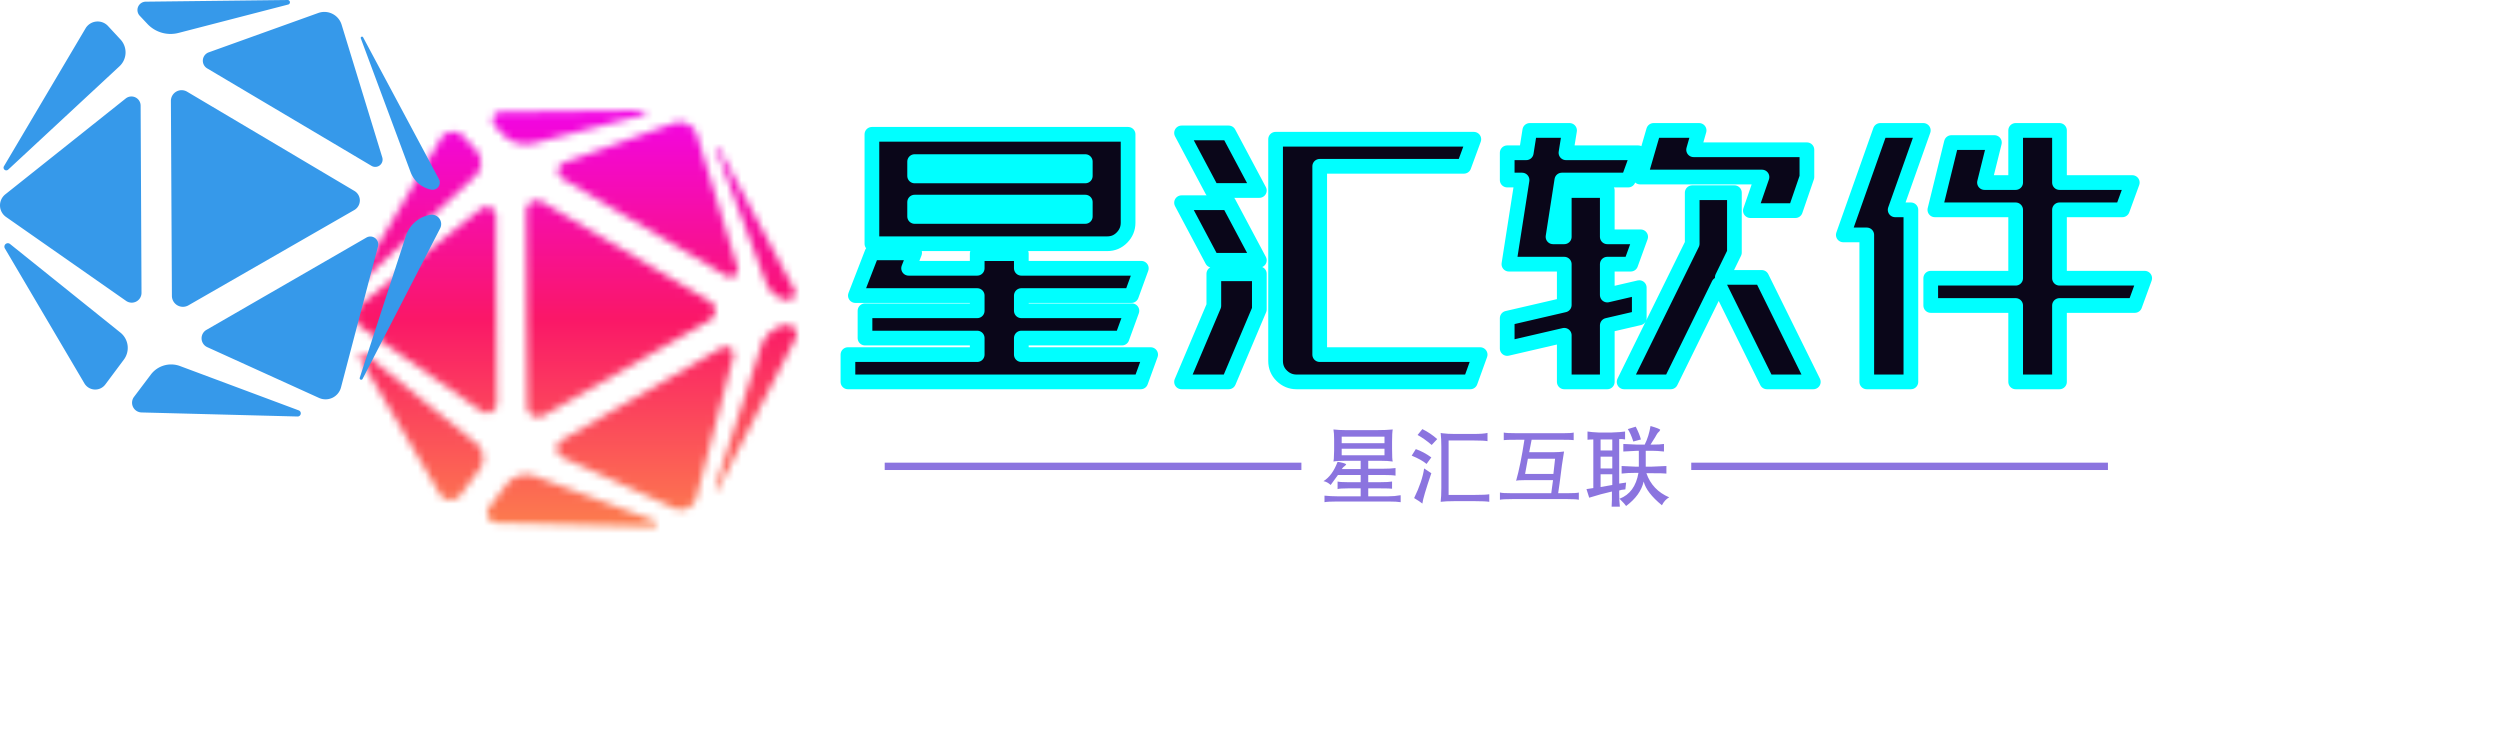
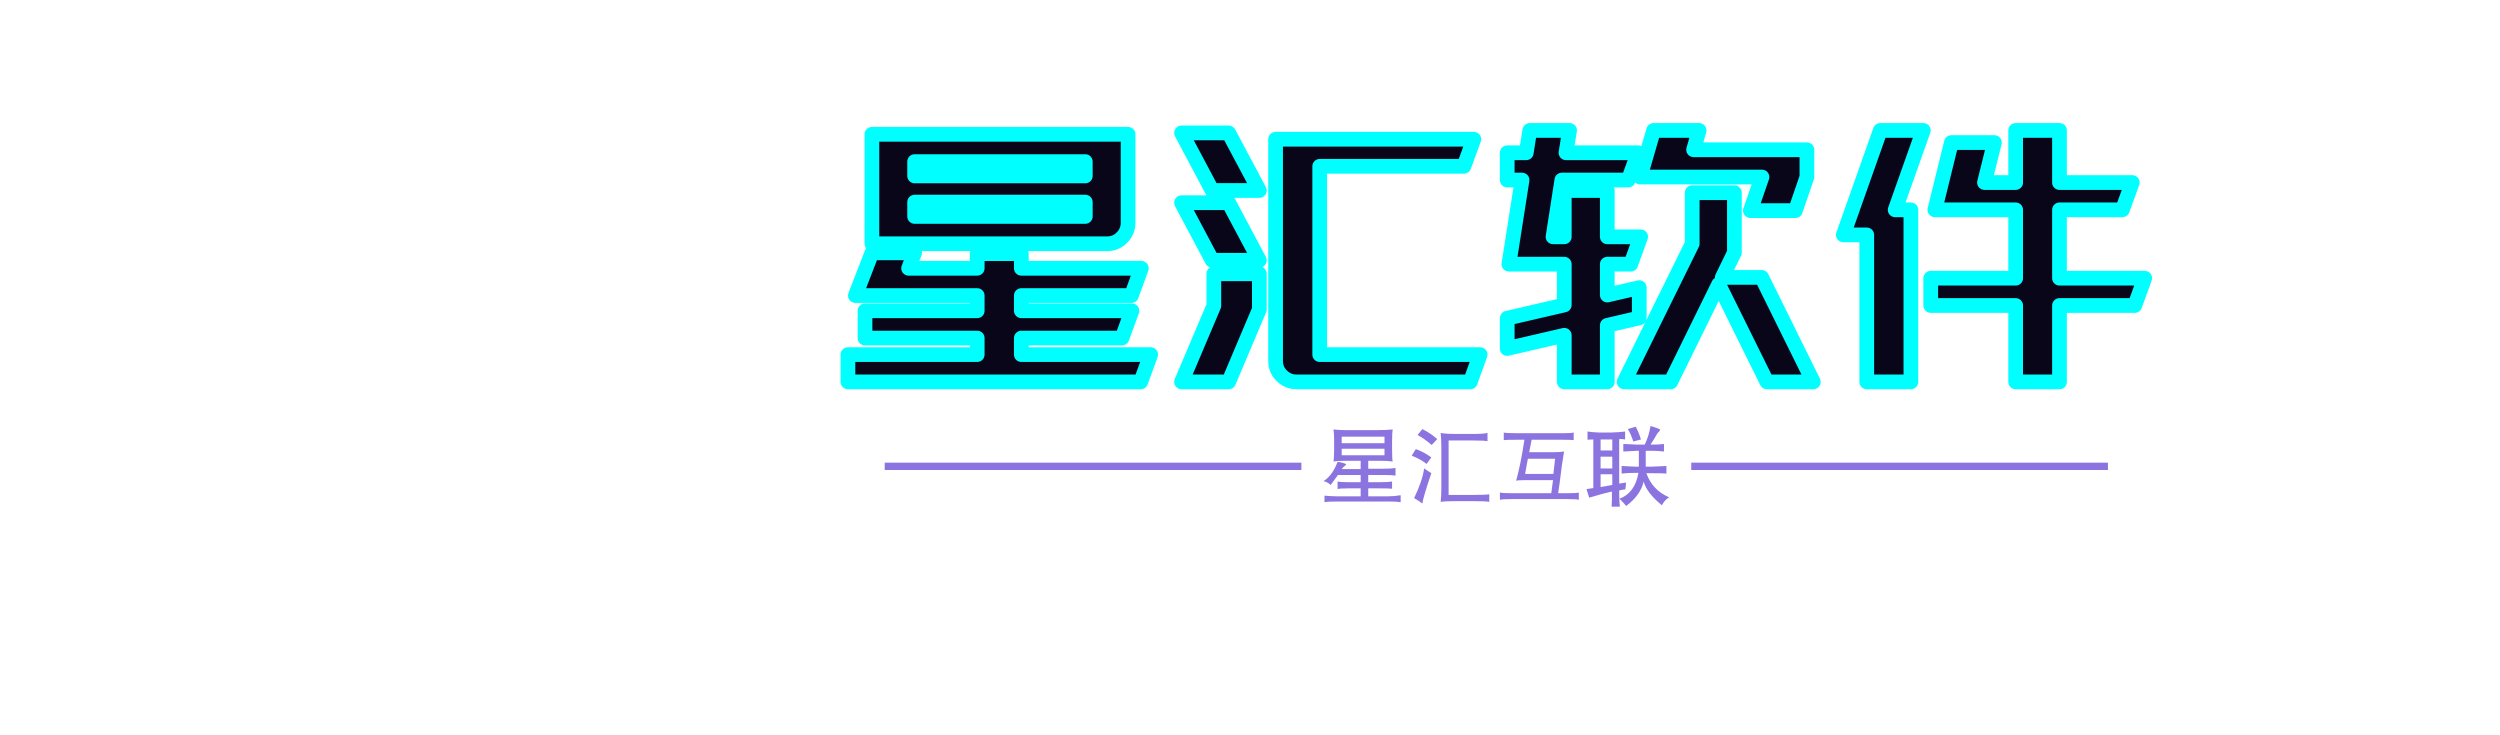
<svg xmlns="http://www.w3.org/2000/svg" data-v-0dd9719b="" version="1.0" width="100%" height="100%" viewBox="0 0 340 100" preserveAspectRatio="xMidYMid meet" color-interpolation-filters="sRGB" style="margin: auto;">
-   <rect data-v-0dd9719b="" x="0" y="0" width="100%" height="100%" fill="#ffffff" fill-opacity="0" class="background" />
  <g data-v-0dd9719b="" fill="#0a0619" class="icon-text-wrapper icon-svg-group iconsvg" transform="translate(48.32,15)">
    <g class="iconsvg-imagesvg" transform="translate(0,0)" mask="url(#e48bb298-6fb2-40c9-9e97-b425d67308d8)">
      <g>
        <rect fill="#0a0619" fill-opacity="0" stroke-width="2" x="0" y="0" width="60" height="56.645" class="image-rect" />
        <svg x="0" y="0" width="60" height="56.645" filtersec="colorsb6376018611" class="image-svg-svg primary" style="overflow: visible;">
          <svg viewBox="-0.004 -0.004 264.355 249.574">
            <g>
              <g fill="#3699ea">
-                 <path d="M88.26 14.26a19 19 0 0 0 18.69 5.47l65.67-17a1.38 1.38 0 0 0-.37-2.73L87.36 1a5 5 0 0 0-3.63 8.44zM204.69 14.78a10.81 10.81 0 0 0-14-7l-65.62 23.58a5.34 5.34 0 0 0-.92 9.62l98.48 58.41a4.39 4.39 0 0 0 6.43-5.06zM103 177.28a6.6 6.6 0 0 0 9.88 5.69l99.32-57.07.09-.05a6.62 6.62 0 0 0 .08-11.44L112.1 54.94a6.42 6.42 0 0 0-9.7 5.55zM263.73 136.83a5.62 5.62 0 0 0-5.94-8.11 18.67 18.67 0 0 0-14.57 12.6l-27.67 85.05a.92.92 0 0 0 1.69.7zM258.31 113.62a4.34 4.34 0 0 0 4.7-6.3L217.6 22.4a.76.76 0 0 0-1.39.63L246 103.09a16.74 16.74 0 0 0 12.31 10.53zM75.55 180.29a5.87 5.87 0 0 0 9.24-4.84l-.53-112.18A5.5 5.5 0 0 0 75.34 59L3.2 116.43A8.46 8.46 0 0 0 3.62 130zM2.32 99.68a1.64 1.64 0 0 0 2.53 2l66.77-62a11.35 11.35 0 0 0 .6-16l-7.49-8.08A8.45 8.45 0 0 0 51.25 17zM107.85 219.33a15.23 15.23 0 0 0-17.45 5.08l-10.09 13.38a5.83 5.83 0 0 0 4.51 9.35l93.49 2.43a1.9 1.9 0 0 0 .71-3.67zM226.49 147.65a4.73 4.73 0 0 0-6.94-5.3l-95.85 55.31a5.83 5.83 0 0 0 .5 10.36l66.92 30.4a9.55 9.55 0 0 0 13.2-6.28zM74.21 215.48a11.75 11.75 0 0 0-2.06-16.19L6 146.19a2.07 2.07 0 0 0-3.08 2.67l47.64 80.84a7.54 7.54 0 0 0 12.54.68z" />
-               </g>
+                 </g>
            </g>
          </svg>
        </svg>
      </g>
      <rect v-gra="id" width="72" height="68.645" transform="translate(-6, -6)" style="pointer-events:none;" fill="url(#X35NvuqNVXiAkCDh9iUWx)" />
    </g>
    <g transform="translate(67,2.737)">
      <g fill-rule="" class="iconsvg-namesvg tp-name" transform="translate(0,0)">
        <g transform="scale(1)">
          <g>
            <g filter="url(#text-effect-stroke-shadow-XOmDRDQzEDjn-dblnbGRZ)" stroke="#00ffff" stroke-width="2" stroke-linecap="round" stroke-linejoin="round" paint-order="stroke" data-gra-ignore-stroke="true">
              <path d="M1.99 5.85L1.99 2.14 19.57 2.14 19.57-0.11 4.31-0.11 4.31-3.82 19.57-3.82 19.57-5.89 3-5.89 5.25-11.7 11.06-11.7 10.24-9.6 19.57-9.6 19.57-11.59 25.57-11.59 25.57-9.6 41.89-9.6 40.54-5.89 25.57-5.89 25.57-3.82 40.61-3.82 39.26-0.11 25.57-0.11 25.57 2.14 43.16 2.14 41.81 5.85 1.99 5.85ZM5.25-12.94L5.25-27.82 40.09-27.82 40.09-15.79Q40.09-14.63 39.26-13.78 38.44-12.94 37.27-12.94L37.27-12.94 5.25-12.94ZM11.06-16.65L34.27-16.65 34.27-18.6 11.06-18.6 11.06-16.65ZM11.06-22.16L34.27-22.16 34.27-24.11 11.06-24.11 11.06-22.16ZM63 5.85Q61.84 5.85 60.99 5.02 60.15 4.2 60.15 3L60.15 3 60.15-23.47 60.15-27.15 87.11-27.15 85.76-23.47 66.15-23.47 66.15 2.14 87.97 2.14 86.63 5.85 63 5.85ZM47.36 5.85L51.75-4.5 51.75-8.85 57.94-8.85 57.94-4.01 53.77 5.85 47.36 5.85ZM47.36-18.52L53.77-18.52 57.94-10.69 51.52-10.69 47.36-18.52ZM47.36-28.01L53.77-28.01 57.94-20.18 51.52-20.18 47.36-28.01ZM107.55 5.85L116.81-12.94 116.81-19.88 122.55-19.88 122.55-11.74 120.9-8.36 126.26-8.36 133.28 5.85 126.97 5.85 120.41-7.42 113.89 5.85 107.55 5.85ZM91.65 1.31L91.65-2.81 99.41-4.61 99.41-10.16 91.88-10.16 93.67-21.6 91.65-21.6 91.65-25.31 94.24-25.31 94.72-28.35 100.13-28.35 99.64-25.31 109.46-25.31 108.11-21.6 99.08-21.6 97.88-13.88 99.41-13.88 99.41-20.18 105.26-20.18 105.26-13.88 109.8-13.88 108.45-10.16 105.26-10.16 105.26-5.96 109.61-6.97 109.61-2.85 105.26-1.84 105.26 5.85 99.41 5.85 99.41-0.49 91.65 1.31ZM109.72-22.01L111.56-28.35 117.75-28.35 117-25.72 132.41-25.72 132.41-22.01 130.84-17.44 124.72-17.44 126.3-22.01 109.72-22.01ZM160.8 5.85L160.8-4.54 149.25-4.54 149.25-8.25 160.8-8.25 160.8-17.55 149.81-17.55 152.06-26.7 157.91-26.7 156.56-21.26 160.8-21.26 160.8-28.35 166.76-28.35 166.76-21.26 176.66-21.26 175.31-17.55 166.76-17.55 166.76-8.25 178.35-8.25 177-4.54 166.76-4.54 166.76 5.85 160.8 5.85ZM137.36-14.14L142.39-28.35 148.24-28.35 144.41-17.55 146.55-17.55 146.55 5.85 140.55 5.85 140.55-14.14 137.36-14.14Z" transform="translate(-1.99, 28.35)" />
            </g>
            <defs>
              <filter id="text-effect-stroke-shadow-XOmDRDQzEDjn-dblnbGRZ" filterUnits="objectBoundingBox" width="2" height="2" x="-0.2" y="-0.2">
                <feDropShadow dx="2" dy="2" stdDeviation="0" flood-color="#F5D197" flood-opacity="1" />
              </filter>
            </defs>
          </g>
        </g>
      </g>
      <g data-gra="path-slogan" fill-rule="" class="tp-slogan iconsvg-slogansvg" fill="#8B74DF" transform="translate(5,40.2)">
        <rect x="0" height="1" y="4.985" width="56.67" />
        <rect height="1" y="4.985" width="56.67" x="109.69" />
        <g transform="translate(59.67,0)">
          <g transform="scale(1)">
            <path d="M10.03-9.28L10.03-9.28Q9.94-8.81 9.94-7.64L9.94-7.64L9.94-6.66Q9.94-5.16 10.03-4.92L10.03-4.92Q9.42-5.02 8.30-5.02L8.30-5.02L6.70-5.02L6.70-3.94L8.72-3.94Q9.70-3.94 10.41-4.03L10.41-4.03L10.41-3Q9.94-3.09 8.72-3.09L8.72-3.09L6.70-3.09L6.70-2.11L8.34-2.11Q9.47-2.11 9.94-2.20L9.94-2.20L9.94-1.22Q9.70-1.27 8.34-1.27L8.34-1.27L6.70-1.27L6.70-0.19L9.47-0.19Q10.31-0.19 11.02-0.33L11.02-0.33Q11.06-0.33 11.11-0.33L11.11-0.33L11.11 0.61Q10.59 0.52 9.52 0.52L9.52 0.52L2.39 0.52Q1.22 0.52 0.75 0.61L0.75 0.61L0.75-0.28Q1.64-0.19 2.44-0.19L2.44-0.19L5.67-0.19L5.67-1.27L3.94-1.27Q2.81-1.27 2.53-1.17L2.53-1.17L2.53-2.20Q2.86-2.11 3.89-2.11L3.89-2.11L5.67-2.11L5.67-3.09L2.58-3.09Q1.92-2.16 1.59-1.73L1.59-1.73Q1.13-2.16 0.61-2.25L0.61-2.25Q1.83-3 2.53-4.88L2.53-4.88Q3.47-4.73 3.70-4.55L3.70-4.55Q3.70-4.50 3.56-4.36L3.56-4.36Q3.28-4.17 3.09-3.89L3.09-3.89L5.67-3.89L5.67-5.02L3.70-5.02Q2.44-5.02 1.97-4.92L1.97-4.92Q1.97-5.02 2.02-5.30L2.02-5.30Q2.06-5.91 2.06-6.42L2.06-6.42L2.06-7.97Q2.06-8.77 1.97-9.28L1.97-9.28Q2.77-9.19 3.61-9.19L3.61-9.19L7.88-9.19Q9.14-9.19 10.03-9.28ZM8.91-8.30L3.09-8.30L3.09-7.41L8.91-7.41L8.91-8.30ZM8.91-6.66L3.09-6.66L3.09-5.77L8.91-5.77L8.91-6.66ZM13.41-8.53L14.06-9.33Q15.19-8.77 16.08-7.97L16.08-7.97L15.33-7.17Q14.34-8.02 13.41-8.53L13.41-8.53ZM22.92-8.81L22.92-8.81L22.92-7.69Q22.45-7.78 21.09-7.78L21.09-7.78L17.63-7.78L17.63-0.38L21.23-0.38Q22.69-0.38 23.16-0.47L23.16-0.47L23.16 0.56Q22.64 0.47 21.23 0.47L21.23 0.47L18.38 0.47Q17.20 0.47 16.55 0.56L16.55 0.56Q16.64-0.19 16.64-1.31L16.64-1.31L16.64-6.94Q16.64-8.02 16.55-8.81L16.55-8.81Q16.59-8.81 16.73-8.77L16.73-8.77Q17.48-8.67 18.42-8.67L18.42-8.67L21-8.67Q22.36-8.67 22.92-8.81ZM12.61-5.72L13.17-6.61Q14.25-6.23 15.28-5.48L15.28-5.48L14.63-4.59Q13.97-5.16 12.61-5.72L12.61-5.72ZM14.30-3.98L14.30-3.98L15.28-3.33Q14.16-0.05 14.06 0.80L14.06 0.80Q13.73 0.52 12.94 0.05L12.94 0.05Q14.06-2.25 14.30-3.98ZM25.13-7.83L25.13-8.86Q25.45-8.77 26.95-8.77L26.95-8.77L33.19-8.77Q34.31-8.77 34.64-8.86L34.64-8.86L34.64-7.83Q34.36-7.88 33.19-7.88L33.19-7.88L28.92-7.88L28.59-6.19L31.97-6.19Q32.72-6.19 33.33-6.28L33.33-6.28Q33.05-4.69 32.72-1.92L32.72-1.92Q32.58-0.89 32.53-0.61L32.53-0.61L33.75-0.61Q35.02-0.61 35.34-0.70L35.34-0.70L35.34 0.28Q35.02 0.19 33.80 0.19L33.80 0.19L26.30 0.19Q24.98 0.19 24.61 0.28L24.61 0.28L24.61-0.70Q24.61-0.70 24.66-0.70L24.66-0.70Q24.94-0.61 26.25-0.61L26.25-0.61L31.59-0.61L31.83-2.39L28.08-2.39Q27-2.39 26.81-2.30L26.81-2.30Q27.42-4.45 27.94-7.88L27.94-7.88L26.86-7.88Q25.41-7.88 25.13-7.83L25.13-7.83ZM31.88-3.23L32.11-5.30L28.41-5.30L28.03-3.23L31.88-3.23ZM45.09-9.75L45.09-9.75Q46.36-9.38 46.41-9.23L46.41-9.23Q46.41-9.19 46.31-9.05L46.31-9.05Q46.03-8.81 45.89-8.53L45.89-8.53Q45.75-8.25 45.47-7.83L45.47-7.83Q45.19-7.36 45.09-7.22L45.09-7.22L45.28-7.22Q46.45-7.22 46.92-7.31L46.92-7.31L46.92-6.28Q45.98-6.38 45.33-6.38L45.33-6.38L44.44-6.38L44.44-4.22L45.19-4.22Q46.50-4.27 47.25-4.31L47.25-4.31L47.25-3.28Q46.88-3.33 45.23-3.33L45.23-3.33L44.53-3.33Q45.33-1.03 47.63-0.05L47.63-0.05Q47.02 0.28 46.64 1.03L46.64 1.03Q44.53-0.70 44.16-2.20L44.16-2.20Q43.73-0.33 41.77 1.13L41.77 1.13Q41.63 0.89 40.92 0.19L40.92 0.19Q40.88 0.14 40.88 0.14L40.88 0.14Q42.98-0.66 43.45-3.38L43.45-3.38L43.17-3.38Q41.91-3.38 41.16-3.28L41.16-3.28L41.16-4.31Q42-4.27 43.08-4.22L43.08-4.22L43.50-4.22L43.50-6.38L43.31-6.38Q42.14-6.33 41.39-6.28L41.39-6.28L41.39-7.31Q42.19-7.27 43.27-7.22L43.27-7.22L44.30-7.22Q44.86-8.34 45.09-9.75ZM42-9.33L43.08-9.66Q43.59-8.67 43.78-7.92L43.78-7.92L42.75-7.64Q42.38-8.77 42-9.33L42-9.33ZM39.89-6.42L39.89-7.92L38.30-7.92L38.30-6.42L39.89-6.42ZM39.89-5.58L38.30-5.58L38.30-3.98L39.89-3.98L39.89-5.58ZM39.89-3.19L38.30-3.19L38.30-1.45L39.89-1.73L39.89-3.19ZM40.92 1.22L40.92 1.22L39.80 1.22Q39.80 0.98 39.84 0.28L39.84 0.28Q39.84-0.33 39.84-0.52L39.84-0.52L39.84-0.84Q38.39-0.52 36.75 0L36.75 0L36.38-1.17L37.31-1.31L37.31-7.92Q36.89-7.92 36.52-7.88L36.52-7.88L36.52-9Q37.03-8.91 38.11-8.86L38.11-8.86L39.70-8.86Q41.06-8.91 41.63-9L41.63-9L41.63-7.92Q41.48-7.92 41.25-7.97L41.25-7.97Q40.97-7.97 40.83-7.97L40.83-7.97L40.83-1.92L41.77-2.06L41.67-1.13Q41.06-1.08 40.83-0.98L40.83-0.98L40.83-0.56Q40.83 0.47 40.92 1.22Z" transform="translate(-0.609, 9.75)" />
          </g>
        </g>
      </g>
    </g>
  </g>
  <defs v-gra="od" />
  <defs v-gra="id">
    <filter id="652b109a-6096-476d-abda-416c7c3219ae" filterUnits="userSpaceOnUse">
      <feColorMatrix type="matrix" values="0 0 0 0 0.996  0 0 0 0 0.996  0 0 0 0 0.996  0 0 0 1 0" />
    </filter>
    <linearGradient x1="0" y1="1" x2="0" y2="0" id="X35NvuqNVXiAkCDh9iUWx">
      <stop offset="0%" stop-color="#fd9248" />
      <stop offset="50%" stop-color="#fa1768" />
      <stop offset="100%" stop-color="#f001ff" />
    </linearGradient>
    <filter id="42443b3f1de60f6b6fd3b6a9844b4764" filterUnits="objectBoundingBox">
      <feColorMatrix type="matrix" values="0 0 0 0 0.996  0 0 0 0 0.996  0 0 0 0 0.996  0 0 0 1 0" />
    </filter>
  </defs>
  <mask v-gra="im" id="e48bb298-6fb2-40c9-9e97-b425d67308d8">
    <g class="iconsvg-imagesvg" filter="url(#652b109a-6096-476d-abda-416c7c3219ae)">
      <g>
        <rect fill="#0a0619" fill-opacity="0" stroke-width="2" x="0" y="0" width="60" height="56.645" class="image-rect" />
        <svg x="0" y="0" width="60" height="56.645" filtersec="colorsb6376018611" class="image-svg-svg primary" style="overflow: visible;">
          <svg viewBox="-0.004 -0.004 264.355 249.574">
            <g>
              <g fill="#3699ea">
-                 <path d="M88.26 14.26a19 19 0 0 0 18.69 5.47l65.67-17a1.38 1.38 0 0 0-.37-2.73L87.36 1a5 5 0 0 0-3.63 8.44zM204.69 14.78a10.81 10.81 0 0 0-14-7l-65.62 23.58a5.34 5.34 0 0 0-.92 9.62l98.48 58.41a4.39 4.39 0 0 0 6.43-5.06zM103 177.28a6.6 6.6 0 0 0 9.88 5.69l99.32-57.07.09-.05a6.62 6.62 0 0 0 .08-11.44L112.1 54.94a6.42 6.42 0 0 0-9.7 5.55zM263.73 136.83a5.62 5.62 0 0 0-5.94-8.11 18.67 18.67 0 0 0-14.57 12.6l-27.67 85.05a.92.92 0 0 0 1.69.7zM258.31 113.62a4.34 4.34 0 0 0 4.7-6.3L217.6 22.4a.76.76 0 0 0-1.39.63L246 103.09a16.74 16.74 0 0 0 12.31 10.53zM75.55 180.29a5.87 5.87 0 0 0 9.24-4.84l-.53-112.18A5.5 5.5 0 0 0 75.34 59L3.2 116.43A8.46 8.46 0 0 0 3.62 130zM2.32 99.68a1.64 1.64 0 0 0 2.53 2l66.77-62a11.35 11.35 0 0 0 .6-16l-7.49-8.08A8.45 8.45 0 0 0 51.25 17zM107.85 219.33a15.23 15.23 0 0 0-17.45 5.08l-10.09 13.38a5.83 5.83 0 0 0 4.51 9.35l93.49 2.43a1.9 1.9 0 0 0 .71-3.67zM226.49 147.65a4.73 4.73 0 0 0-6.94-5.3l-95.85 55.31a5.83 5.83 0 0 0 .5 10.36l66.92 30.4a9.55 9.55 0 0 0 13.2-6.28zM74.21 215.48a11.75 11.75 0 0 0-2.06-16.19L6 146.19a2.07 2.07 0 0 0-3.08 2.67l47.64 80.84a7.54 7.54 0 0 0 12.54.68z" />
-               </g>
+                 </g>
            </g>
          </svg>
        </svg>
      </g>
    </g>
  </mask>
</svg>